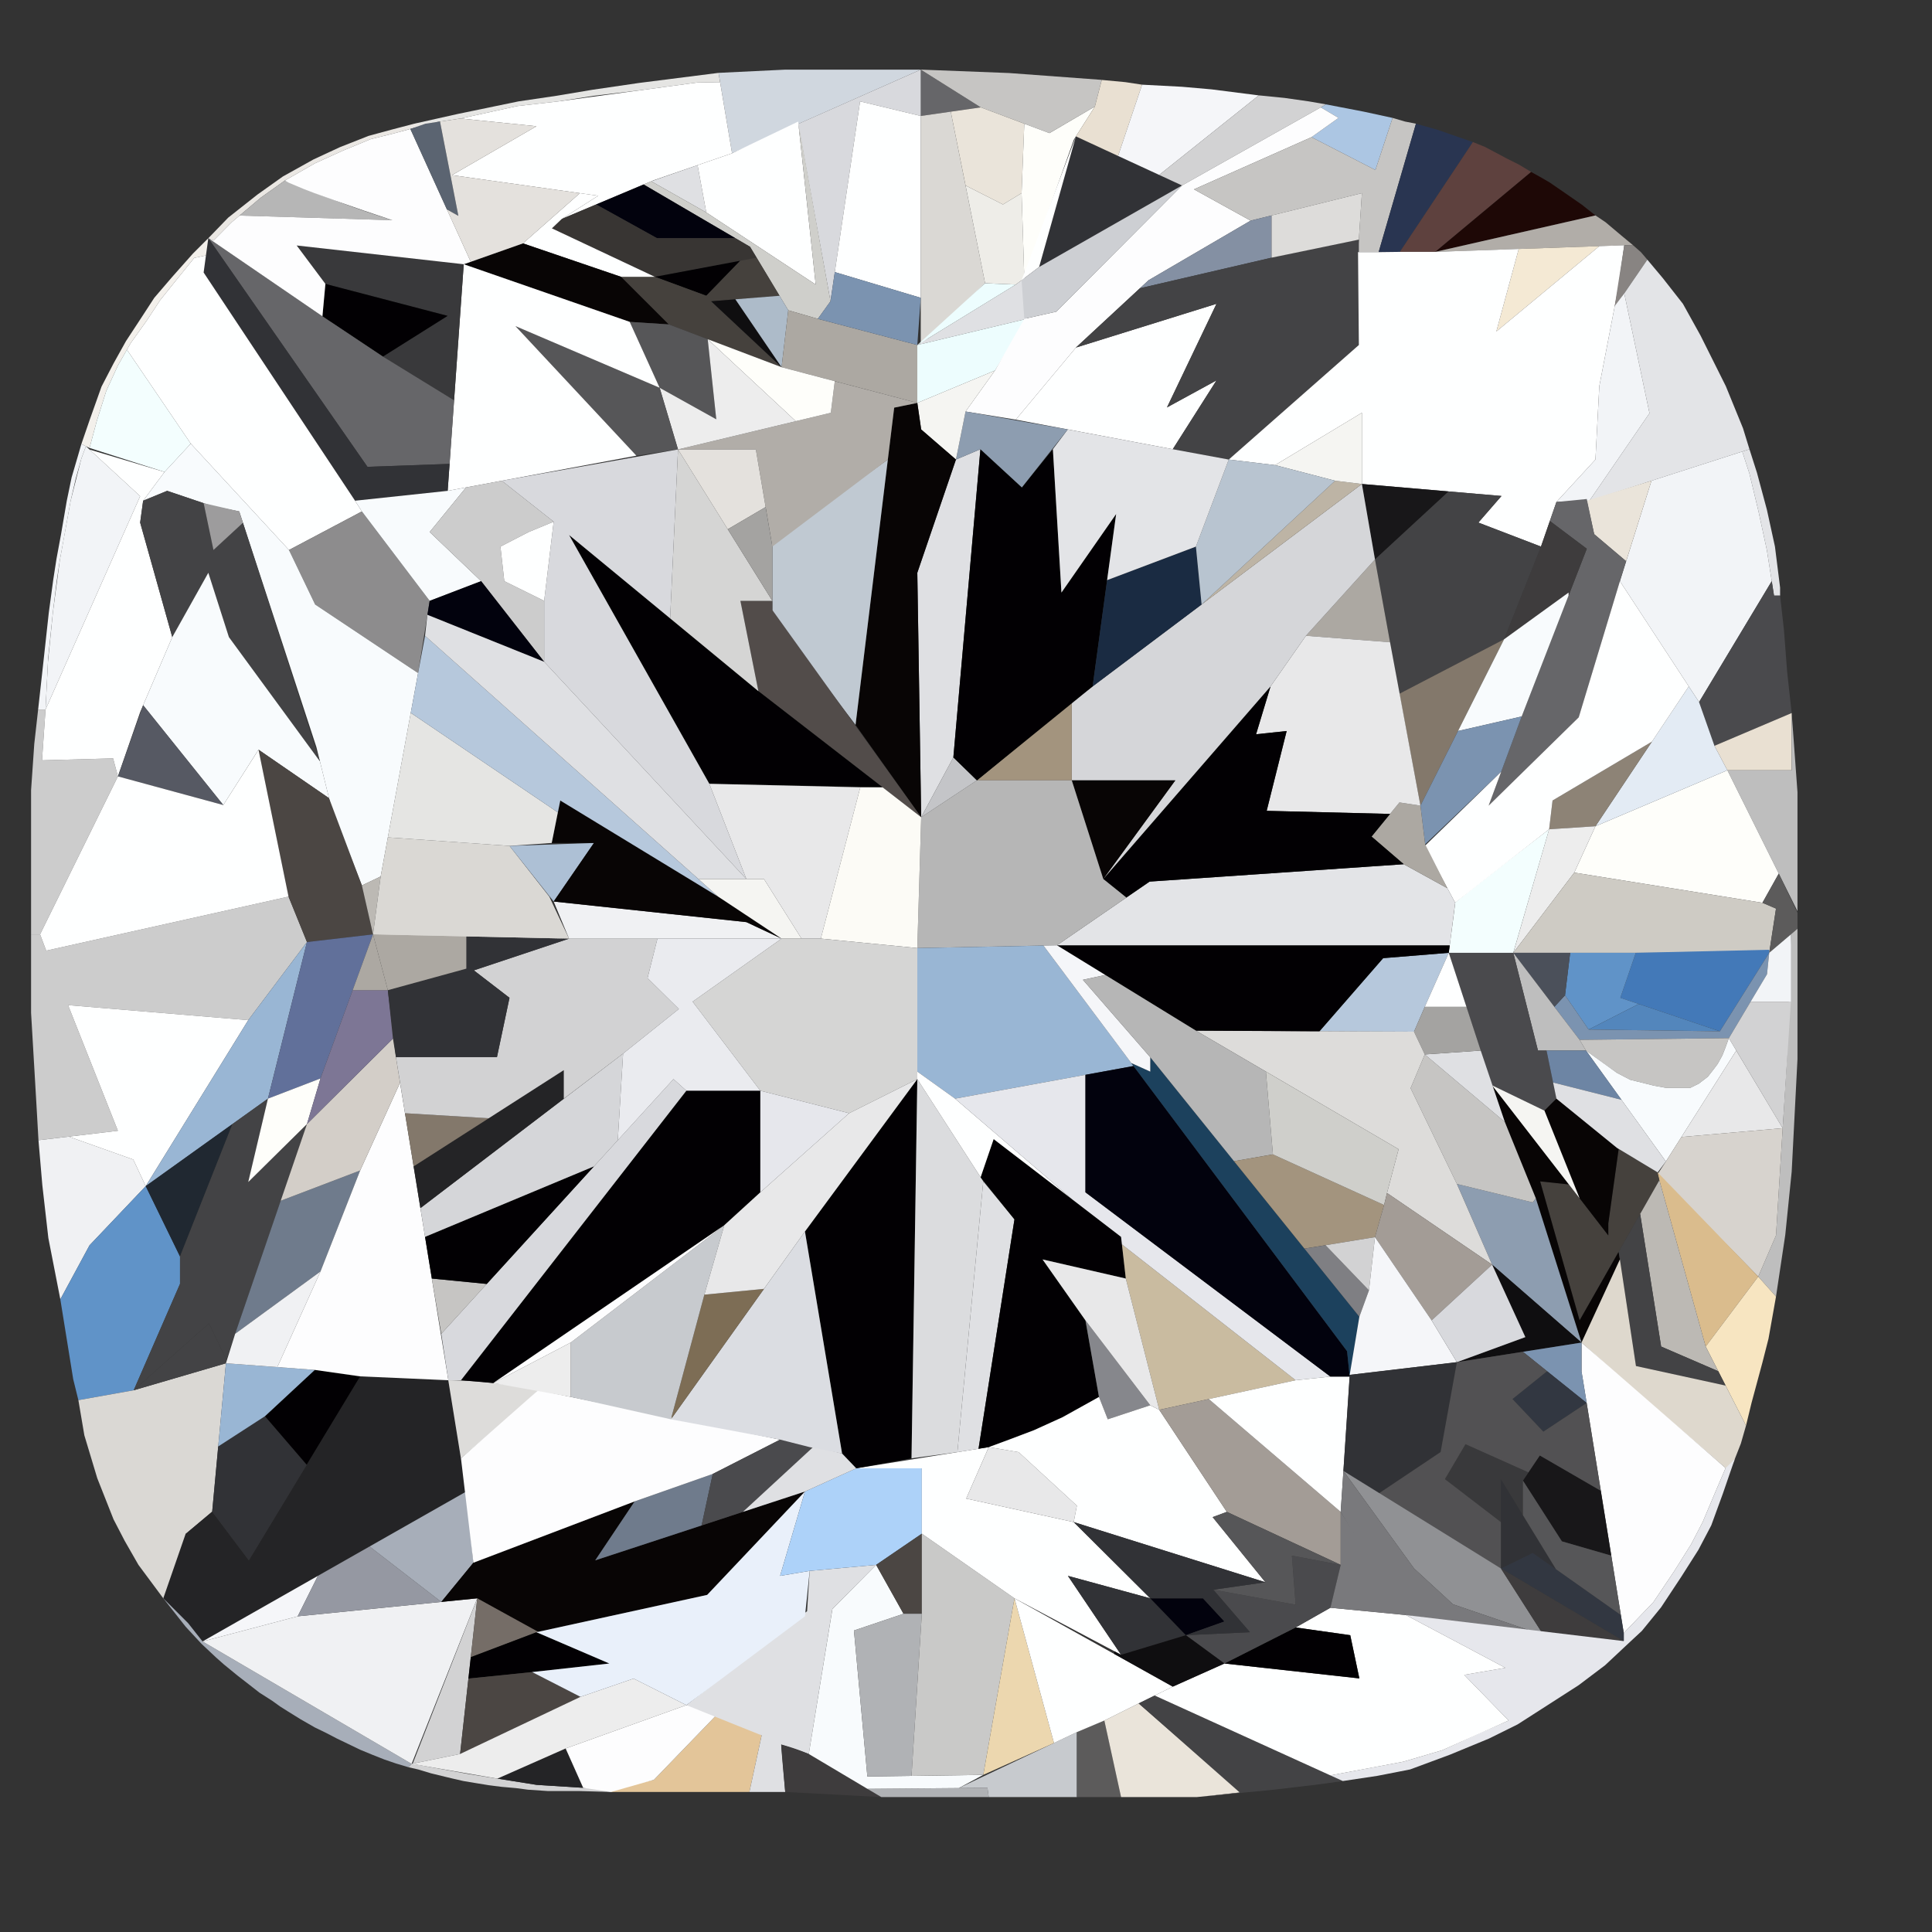
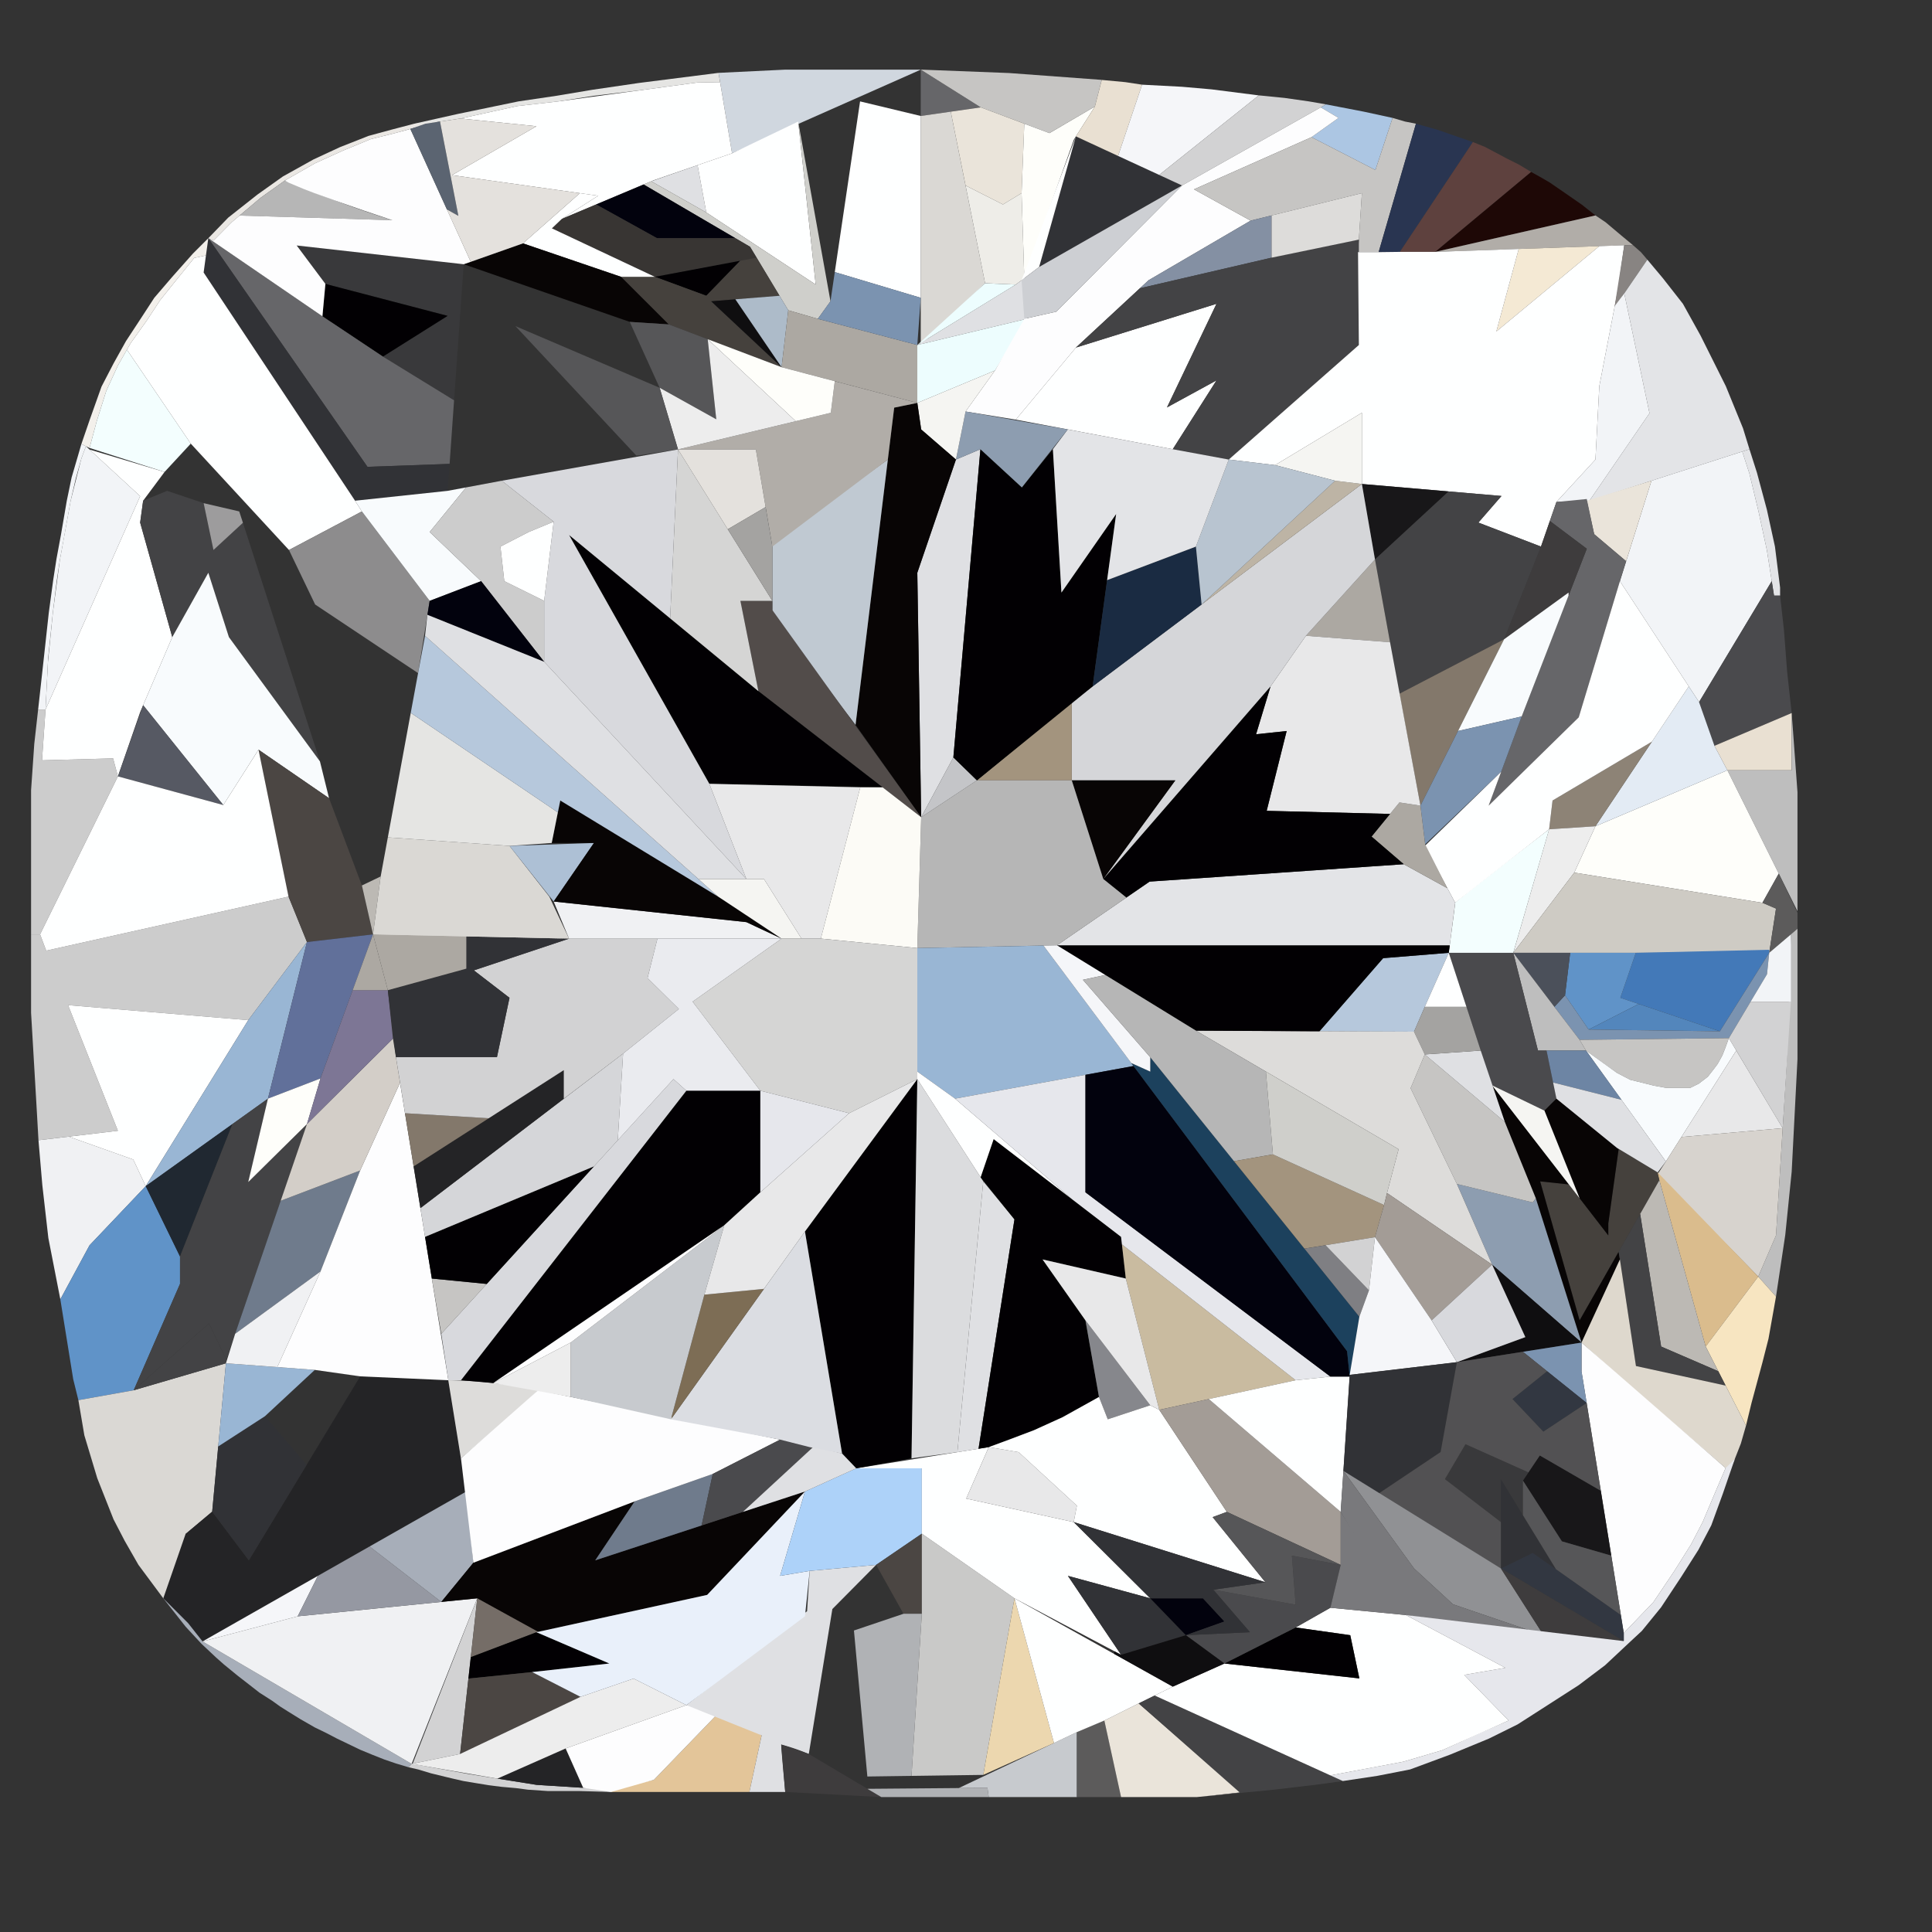
<svg xmlns="http://www.w3.org/2000/svg" id="Layer_1" data-name="Layer 1" viewBox="0 0 35 35">
  <rect x="0" y="0" width="35" height="35" fill="#333333" stroke="none" />
  <title>cushion</title>
  <polygon points="16.68 1.262 16.68 2.101 17.768 1.945 16.68 1.262" style="fill:#666669" />
  <path d="M17.768,1.945l1.243.466.824-.482.124-.482-1.678-.124-1.601-.062Z" style="fill:#c6c5c3" />
  <polygon points="16.68 2.101 16.68 5.395 16.68 6.25 17.846 5.131 17.224 2.023 16.68 2.101" style="fill:#dad8d4" />
  <polygon points="16.68 1.262 15.791 1.262 14.217 1.262 13.017 1.32 13.262 2.777 16.68 1.262" style="fill:#d0d7df" />
-   <polygon points="16.68 1.262 16.68 2.101 15.581 1.837 15.045 5.458 14.46 2.245 16.68 1.262" style="fill:#d8d9dd" />
  <polygon points="16.68 2.101 16.68 5.395 15.123 4.929 15.581 1.837 16.68 2.101" style="fill:#feffff" />
  <polygon points="13.017 1.32 11.575 1.503 10.728 1.627 10.076 1.736 9.392 1.837 8.304 2.062 7.504 2.241 7.706 2.241 8.343 2.147 9.369 1.922 10.115 1.837 10.752 1.736 11.599 1.635 12.632 1.495 13.045 1.488 13.017 1.32" style="fill:#e5e5e3" />
  <polygon points="13.045 1.488 12.632 1.495 10.115 1.837 9.369 1.922 8.343 2.147 9.718 2.287 8.188 3.173 10.837 3.546 10.177 3.966 11.84 3.266 13.262 2.777 13.045 1.488" style="fill:#feffff" />
  <polygon points="12.637 2.992 12.795 3.849 11.797 3.284 12.637 2.992" style="fill:#dfe0e3" />
  <polygon points="14.46 2.202 14.777 5.155 12.795 3.849 12.637 2.992 13.262 2.777 14.46 2.202" style="fill:#feffff" />
  <polygon points="15.045 5.458 14.46 2.202 14.777 5.155 12.795 3.849 11.797 3.284 11.66 3.342 13.588 4.471 14.28 5.621 14.816 5.776 15.045 5.458" style="fill:#cfcfcb" />
  <polyline points="11.66 3.342 10.799 3.704 11.902 4.315 13.322 4.315 11.69 3.36" style="fill:#02020d" />
  <polygon points="10.799 3.704 10.177 3.966 9.998 4.137 11.863 5.015 13.707 4.668 13.588 4.471 13.322 4.315 11.902 4.315 10.799 3.704" style="fill:#383533" />
  <polygon points="11.863 5.015 12.795 5.358 13.41 4.724 11.863 5.015" style="fill:#020003" />
  <polygon points="11.863 5.015 11.251 5.015 12.114 5.877 14.159 6.652 12.883 5.458 14.122 5.358 13.707 4.668 13.41 4.724 12.795 5.358 11.863 5.015" style="fill:#45413d" />
  <polygon points="10.177 3.966 9.998 4.137 11.863 5.015 11.251 5.015 9.474 4.409 10.506 3.499 10.837 3.546 10.177 3.966" style="fill:#feffff" />
  <polygon points="11.251 5.015 9.474 4.409 8.401 4.787 11.408 5.831 12.114 5.877 11.251 5.015" style="fill:#080505" />
  <polygon points="12.114 5.877 11.408 5.831 11.95 7.025 12.976 7.596 12.821 6.145 12.114 5.877" style="fill:#565658" />
  <polygon points="14.159 6.652 13.322 5.422 12.883 5.458 14.159 6.652" style="fill:#0f0e10" />
  <polygon points="14.122 5.358 13.322 5.422 14.159 6.652 14.28 5.621 14.122 5.358" style="fill:#adbbc9" />
  <polygon points="16.618 7.299 14.159 6.652 14.28 5.621 14.816 5.776 16.618 6.25 16.618 7.299" style="fill:#aca8a2" />
  <polygon points="16.68 5.395 15.123 4.929 15.045 5.458 14.816 5.776 16.618 6.25 16.68 5.395" style="fill:#7b93b0" />
  <polygon points="18.556 2.241 18.507 3.499 18.169 3.704 17.492 3.36 17.224 2.023 17.768 1.945 18.556 2.241" style="fill:#eae4da" />
  <polygon points="17.846 5.131 18.402 5.155 18.556 5.041 18.507 3.499 18.169 3.704 17.492 3.36 17.846 5.131" style="fill:#eeede8" />
  <polygon points="19.835 1.93 19.012 2.412 18.556 2.241 18.507 3.499 18.556 5.041 19.455 2.528 19.835 1.93" style="fill:#fefefa" />
  <polygon points="21.413 3.36 19.491 2.471 18.825 4.836 21.413 3.36" style="fill:#313236" />
  <polygon points="18.402 5.155 16.618 6.25 18.6 5.776 18.556 5.041 18.402 5.155" style="fill:#dfe0e3" />
  <polygon points="19.491 2.471 18.825 4.836 18.507 5.077 19.491 2.471" style="fill:#feffff" />
  <polyline points="17.846 5.131 16.618 6.25 18.402 5.155 17.815 5.131" style="fill:#edfdfe" />
  <polygon points="18.6 5.776 16.618 6.25 16.618 7.299 18.024 6.713 18.6 5.776" style="fill:#edfdfe" />
  <polyline points="19.96 1.448 20.387 1.488 20.69 1.534 20.255 2.825 19.491 2.471 19.835 1.93 19.949 1.488" style="fill:#e9e0d2" />
  <polygon points="20.69 1.534 21.413 1.572 21.949 1.619 22.804 1.728 21 3.169 20.255 2.825 20.69 1.534" style="fill:#f5f6f9" />
  <polyline points="22.804 1.728 22.85 1.732 23.27 1.774 23.713 1.837 24.023 1.891 21.413 3.36 21 3.169" style="fill:#d2d2d3" />
  <polygon points="24.023 1.891 24.707 2.023 25.228 2.136 24.917 3.08 23.759 2.485 24.249 2.136 23.927 1.945 24.023 1.891" style="fill:#acc6e3" />
  <polygon points="23.927 1.945 24.249 2.136 23.759 2.485 21.63 3.43 22.656 3.997 20.807 5.077 19.491 6.297 18.402 7.602 17.492 7.455 18.024 6.713 18.556 5.776 19.136 5.646 21.413 3.36 23.927 1.945" style="fill:#fdfdfe" />
  <polygon points="21.413 3.36 19.136 5.646 18.556 5.776 18.507 5.077 18.825 4.836 21.413 3.36" style="fill:#cdcfd3" />
  <polygon points="23.759 2.485 21.63 3.43 22.656 3.997 24.672 3.499 24.602 4.568 24.975 4.568 25.651 2.241 25.453 2.202 25.228 2.136 24.917 3.08 23.759 2.485" style="fill:#c6c5c3" />
  <polygon points="23.036 3.903 23.036 4.668 20.65 5.222 20.807 5.077 22.656 3.997 23.036 3.903" style="fill:#8490a3" />
  <polygon points="19.491 6.297 18.402 7.602 21.246 8.138 22.038 6.891 21.141 7.381 22.038 5.504 19.491 6.297" style="fill:#feffff" />
  <path d="M21.245,8.138l.793-1.247-.897.489.897-1.877-2.547.793L20.65,5.222l2.386-.554.82-.178.761-.149V6.25L22.26,8.325Z" style="fill:#434345" />
  <polygon points="24.672 3.499 24.617 4.341 23.036 4.668 23.036 3.903 24.672 3.499" style="fill:#dddcda" />
  <polygon points="25.651 2.241 26.042 2.351 26.386 2.471 26.683 2.573 25.36 4.563 24.975 4.568 25.651 2.241" style="fill:#293551" />
  <polygon points="26.683 2.573 26.898 2.66 27.097 2.765 27.306 2.876 27.516 2.981 27.738 3.115 26.001 4.563 25.36 4.563 26.683 2.573" style="fill:#5e413e" />
  <polygon points="27.738 3.115 27.895 3.202 28.076 3.307 28.355 3.499 28.658 3.709 28.903 3.903 26.001 4.563 27.738 3.115" style="fill:#1e0806" />
  <polygon points="28.903 3.903 29.084 4.024 29.375 4.269 29.579 4.438 26.001 4.563 28.903 3.903" style="fill:#b1ada8" />
  <polygon points="27.513 4.51 27.108 6.005 28.973 4.459 27.513 4.51" style="fill:#f4e9d4" />
  <polygon points="29.425 4.443 28.973 4.459 27.108 6.005 27.513 4.51 26.001 4.563 25.36 4.563 24.975 4.568 24.602 4.568 24.617 6.25 22.26 8.325 23.099 8.426 24.672 7.478 24.672 8.768 27.201 8.985 26.782 9.467 27.916 9.902 28.196 9.094 28.903 8.325 28.973 6.996 29.315 5.222 29.425 4.443" style="fill:#feffff" />
  <polygon points="29.579 4.438 29.727 4.568 29.843 4.704 29.247 5.574 29.425 4.443 29.579 4.438" style="fill:#888482" />
  <polygon points="29.843 4.704 30.123 5.038 30.488 5.504 30.807 6.079 31.265 6.996 31.576 7.758 31.693 8.138 28.794 9.071 29.882 7.486 29.425 5.315 29.843 4.704" style="fill:#e3e4e7" />
  <polygon points="29.425 5.315 29.882 7.486 28.794 9.071 28.196 9.094 28.903 8.325 28.973 6.996 29.253 5.543 29.425 5.315" style="fill:#f2f4f7" />
  <polygon points="31.693 8.138 31.829 8.564 32.009 9.234 32.155 9.902 32.248 10.644 32.248 10.79 32.138 10.79 32.009 9.968 31.858 9.269 31.693 8.581 31.563 8.18 31.693 8.138" style="fill:#e3e4e7" />
  <polygon points="32.097 10.528 30.78 12.719 29.346 10.528 29.918 8.709 31.563 8.18 31.693 8.581 31.858 9.269 32.009 9.968 32.097 10.528" style="fill:#f2f4f7" />
  <polygon points="29.459 10.167 29.918 8.709 28.746 9.071 28.88 9.677 29.459 10.167" style="fill:#eae4da" />
  <polygon points="28.746 9.04 28.196 9.094 28.077 9.438 28.746 9.941 27.567 12.979 26.968 14.595 28.6 12.995 29.346 10.528 29.459 10.167 28.88 9.677 28.746 9.04" style="fill:#666669" />
  <polygon points="28.077 9.438 27.916 9.902 27.248 11.581 28.416 10.79 28.746 9.941 28.077 9.438" style="fill:#3e3c3d" />
  <polygon points="26.243 8.903 24.672 8.768 24.909 10.135 26.243 8.903" style="fill:#181719" />
  <polygon points="26.243 8.903 27.201 8.985 26.782 9.467 27.916 9.902 27.248 11.581 25.352 12.567 24.909 10.135 26.243 8.903" style="fill:#434345" />
  <polygon points="24.909 10.135 23.658 11.518 25.182 11.635 24.909 10.135" style="fill:#aca8a2" />
  <polygon points="27.248 11.581 25.733 14.595 25.352 12.567 27.248 11.581" style="fill:#83786b" />
  <polyline points="28.416 10.79 27.567 12.979 26.413 13.243 27.248 11.581 28.416 10.735" style="fill:#f8fbfd" />
  <polygon points="27.567 12.979 27.196 13.98 25.818 15.295 25.733 14.595 26.413 13.243 27.567 12.979" style="fill:#7b93b0" />
  <polygon points="32.248 10.79 32.318 11.413 32.376 12.171 32.458 12.917 31.059 13.511 30.78 12.719 32.097 10.528 32.138 10.79 32.248 10.79" style="fill:#4a4a4d" />
  <polygon points="32.458 12.917 32.458 13.954 31.293 13.954 31.059 13.511 32.458 12.917" style="fill:#e9e0d2" />
  <polygon points="32.458 12.917 32.563 14.351 32.563 16.507 31.293 13.954 32.458 13.954 32.458 12.917" style="fill:#bebebe" />
  <polygon points="31.293 13.954 32.224 15.826 31.928 16.355 28.519 15.808 28.903 14.968 31.293 13.954" style="fill:#fefefa" />
  <polygon points="30.594 12.435 30.78 12.719 31.059 13.511 31.293 13.954 28.903 14.968 30.594 12.435" style="fill:#e3ebf4" />
  <polygon points="29.926 13.436 28.126 14.502 28.064 15.023 28.903 14.968 29.926 13.436" style="fill:#8d8376" />
  <polygon points="28.903 14.968 28.064 15.023 27.415 17.261 28.519 15.808 28.903 14.968" style="fill:#ededed" />
  <polygon points="31.928 16.355 32.174 16.46 32.051 17.261 27.415 17.261 28.519 15.808 31.928 16.355" style="fill:#cecbc4" />
  <polygon points="32.563 16.534 32.224 15.826 31.928 16.355 32.174 16.46 32.051 17.261 32.563 16.825 32.563 16.534" style="fill:#5c5b5b" />
  <polygon points="32.051 17.206 29.634 17.261 29.354 18.076 31.157 18.683 32.051 17.261 32.051 17.206" style="fill:#4379b8" />
  <polygon points="28.445 17.261 28.352 18.03 28.779 18.651 29.687 18.188 29.354 18.076 29.634 17.261 28.445 17.261" style="fill:#6093c8" />
  <polygon points="31.157 18.683 29.687 18.188 28.779 18.651 31.157 18.683" style="fill:#5386bc" />
  <polygon points="32.051 17.261 32.011 17.649 31.32 18.807 28.616 18.838 28.159 18.24 28.352 18.03 28.779 18.651 31.157 18.683 32.051 17.261" style="fill:#7b93b0" />
  <polyline points="28.445 17.261 28.352 18.03 28.159 18.24 27.415 17.261 28.46 17.261" style="fill:#4b505a" />
  <polygon points="27.415 17.261 27.423 17.295 27.862 19.032 28.732 19.032 28.616 18.838 28.159 18.24 27.415 17.261" style="fill:#bebebe" />
  <polygon points="27.415 17.261 27.862 19.032 28.017 19.032 28.196 19.903 27.979 20.12 27.031 19.662 26.246 17.261 27.415 17.261" style="fill:#4a4a4d" />
  <path d="M28.064,15.023s-1.702,1.305-1.702,1.333-.117.905-.117.905h1.169Z" style="fill:#f3fefe" />
  <polygon points="28.126 14.502 29.926 13.436 30.594 12.435 29.346 10.528 28.6 12.995 26.968 14.595 27.196 13.98 25.811 15.326 26.362 16.355 28.064 15.023 28.126 14.502" style="fill:#feffff" />
  <polygon points="32.174 23.489 32.342 22.37 32.458 21.227 32.563 19.188 32.563 16.825 32.444 16.927 32.369 19.246 32.245 21.239 32.174 22.381 31.852 23.127 32.174 23.489" style="fill:#bebebe" />
  <polygon points="32.444 16.927 32.051 17.261 32.011 17.649 31.714 18.146 32.444 18.146 32.444 16.927" style="fill:#f2f4f7" />
  <polygon points="32.444 18.146 31.714 18.146 31.32 18.807 32.295 20.438 32.444 18.146" style="fill:#d2d2d3" />
  <polygon points="28.616 18.838 28.732 19.032 29.09 19.292 29.292 19.436 29.533 19.561 29.968 19.669 30.185 19.708 30.403 19.708 30.62 19.708 30.776 19.631 30.939 19.506 31.048 19.366 31.118 19.273 31.203 19.118 31.258 18.978 31.32 18.807 28.616 18.838" style="fill:#c6c5c3" />
  <polygon points="28.732 19.032 30.179 21.041 31.454 19.032 31.32 18.807 31.258 18.978 31.203 19.118 31.118 19.273 31.048 19.366 30.939 19.506 30.776 19.631 30.62 19.708 30.403 19.708 30.185 19.708 29.968 19.669 29.687 19.599 29.533 19.561 29.292 19.436 28.732 19.032" style="fill:#f8fbfd" />
  <polygon points="32.295 20.438 31.454 19.032 30.46 20.598 32.295 20.438" style="fill:#e8e8e9" />
  <polygon points="30.46 20.598 32.295 20.438 32.174 22.381 31.852 23.127 30.03 21.27 30.179 21.041 30.46 20.598" style="fill:#d7d3ce" />
  <path d="M30.03,21.239l1.822,1.888L30.9,24.394,30.03,21.27Z" style="fill:#dabc8d" />
  <polygon points="30.03 21.239 29.323 20.819 29.136 22.164 29.136 22.381 28.421 21.457 27.901 21.402 28.616 23.92 30.061 21.381 30.03 21.239" style="fill:#45413d" />
  <polygon points="29.323 20.819 28.196 19.903 27.979 20.12 28.616 21.708 29.136 22.381 29.136 22.164 29.323 20.819" style="fill:#080505" />
  <polygon points="28.421 21.457 27.031 19.662 28.651 24.322 29.346 22.816 29.323 22.678 28.616 23.92 27.901 21.402 28.421 21.457" style="fill:#080505" />
  <polygon points="28.017 19.032 28.136 19.611 29.375 19.924 28.732 19.032 28.017 19.032" style="fill:#6d85a4" />
  <polygon points="29.375 19.924 30.179 21.041 30.03 21.239 29.293 20.795 28.196 19.903 28.136 19.611 29.375 19.924" style="fill:#dfe0e3" />
  <polygon points="27.979 20.12 28.616 21.708 27.031 19.662 27.979 20.12" style="fill:#f5f5f2" />
  <polygon points="32.174 23.489 32.038 24.252 31.928 24.683 31.73 25.417 31.631 25.825 30.9 24.394 31.852 23.127 32.174 23.489" style="fill:#f7e5c1" />
  <polygon points="30.061 21.381 30.9 24.394 31.128 24.841 30.093 24.394 29.713 21.992 30.061 21.381" style="fill:#bcb9b4" />
  <polygon points="29.713 21.992 30.093 24.394 31.128 24.841 31.261 25.101 29.637 24.747 29.346 22.816 29.323 22.678 29.713 21.992" style="fill:#434345" />
  <polygon points="31.631 25.825 31.537 26.152 31.409 26.478 31.322 26.647 29.521 25.101 28.651 24.322 29.346 22.816 29.637 24.747 31.261 25.101 31.631 25.825" style="fill:#ded8cd" />
  <polygon points="31.426 26.435 31.211 27.059 31.001 27.634 30.768 28.077 30.457 28.566 30.092 29.118 29.75 29.538 29.416 29.825 29.416 29.584 29.952 29.025 30.333 28.458 30.636 27.976 30.846 27.572 31.079 27.02 31.261 26.595 31.426 26.435" style="fill:#e6e7ec" />
  <polygon points="28.651 24.841 29.579 25.435 29.713 26.756 28.818 25.567 28.651 24.841" style="fill:#c4b296" />
  <polygon points="28.651 24.841 28.651 24.322 31.261 26.595 31.079 27.02 30.846 27.572 30.636 27.976 30.333 28.458 29.952 29.025 29.416 29.584 28.651 24.841" style="fill:#fdfdfe" />
-   <path d="M27.823,21.708l.828,2.614-1.62-1.412-.637-1.461,1.374.334Z" style="fill:#8d9db0" />
+   <path d="M27.823,21.708l.828,2.614-1.62-1.412-.637-1.461,1.374.334" style="fill:#8d9db0" />
  <polygon points="27.261 20.325 25.811 19.102 25.554 19.714 26.393 21.449 27.768 21.783 27.823 21.708 27.261 20.325" style="fill:#c6c5c3" />
  <polygon points="28.651 24.322 27.031 22.91 27.633 24.223 26.393 24.677 28.651 24.322" style="fill:#0f0e10" />
  <polygon points="26.246 17.261 25.057 17.358 23.903 18.683 25.616 18.69 25.811 18.24 26.246 17.261" style="fill:#b6c8dc" />
  <polygon points="26.246 17.261 26.566 18.24 25.811 18.24 26.246 17.261" style="fill:#feffff" />
  <polygon points="26.825 19.032 25.811 19.102 27.261 20.325 26.825 19.032" style="fill:#dfe0e3" />
  <polygon points="26.566 18.24 25.811 18.24 25.616 18.69 25.811 19.102 26.825 19.032 26.566 18.24" style="fill:#a4a3a1" />
  <polygon points="25.616 18.69 21.665 18.671 25.337 20.819 25.127 21.612 27.031 22.91 26.393 21.449 25.554 19.714 25.811 19.102 25.616 18.69" style="fill:#dddcda" />
  <polygon points="26.246 17.261 25.057 17.358 23.903 18.683 21.665 18.671 19.148 17.125 26.264 17.125 26.246 17.261" style="fill:#020003" />
  <polygon points="26.264 17.125 19.148 17.125 20.826 15.971 25.43 15.656 26.221 16.091 26.362 16.355 26.264 17.125" style="fill:#e3e4e7" />
  <polygon points="25.733 14.595 25.818 15.295 26.221 16.091 25.43 15.656 24.847 15.155 25.352 14.537 25.733 14.595" style="fill:#aca8a2" />
  <polygon points="25.182 11.635 25.733 14.595 25.352 14.537 25.182 14.745 22.947 14.689 23.309 13.243 22.755 13.302 23.017 12.435 23.658 11.518 25.182 11.635" style="fill:#e8e8e9" />
  <polygon points="25.43 15.656 24.847 15.155 25.182 14.745 22.947 14.689 23.309 13.243 22.755 13.302 23.017 12.435 19.987 15.924 20.405 16.26 20.826 15.971 25.43 15.656" style="fill:#020003" />
  <polygon points="19.416 12.719 24.672 8.768 24.909 10.135 23.658 11.518 23.017 12.435 19.987 15.924 21.292 14.137 19.416 14.137 19.416 12.719" style="fill:#d5d6d9" />
  <polygon points="21.292 14.137 19.416 14.137 19.987 15.924 21.292 14.137" style="fill:#080505" />
  <polygon points="19.416 12.719 19.416 14.137 17.698 14.137 19.416 12.719" style="fill:#a3947e" />
  <polygon points="19.416 14.137 19.987 15.924 20.405 16.26 19.148 17.125 16.618 17.175 16.688 14.805 17.698 14.137 19.416 14.137" style="fill:#b6b6b6" />
  <polygon points="18.903 17.13 20.535 19.312 17.302 19.903 16.618 19.413 16.618 17.175 18.903 17.13" style="fill:#99b6d4" />
  <polygon points="16.688 14.805 16.618 10.376 17.318 8.325 17.761 8.138 17.271 13.721 16.688 14.805" style="fill:#dfe0e3" />
  <polygon points="17.271 13.721 16.688 14.805 17.698 14.137 17.271 13.721" style="fill:#c4c5c8" />
  <polygon points="17.761 8.138 18.512 8.83 19.074 8.138 19.229 10.735 20.22 9.312 19.794 12.435 17.698 14.137 17.271 13.721 17.761 8.138" style="fill:#020003" />
  <polygon points="20.056 10.51 21.665 9.902 21.768 10.951 19.794 12.435 20.056 10.51" style="fill:#1a2b42" />
  <polygon points="24.672 8.768 21.768 10.951 24.187 8.709 24.672 8.768" style="fill:#bdb4a5" />
  <polygon points="24.672 8.768 24.187 8.709 23.099 8.426 24.672 7.478 24.672 8.768" style="fill:#f5f5f2" />
  <polygon points="22.26 8.325 23.099 8.426 24.187 8.709 21.768 10.951 21.665 9.902 22.26 8.325" style="fill:#b8c4d0" />
  <polygon points="22.26 8.325 21.665 9.902 20.056 10.51 20.22 9.312 19.229 10.735 19.074 8.138 19.343 7.78 21.246 8.138 22.26 8.325" style="fill:#e3e4e7" />
  <polygon points="19.343 7.78 18.512 8.83 17.761 8.138 17.318 8.325 17.492 7.455 19.343 7.78" style="fill:#8d9db0" />
  <polygon points="17.318 8.325 17.492 7.455 18.024 6.713 16.618 7.299 16.688 7.78 17.318 8.325" style="fill:#f5f5f2" />
  <polygon points="17.318 8.325 16.688 7.78 16.618 7.299 16.199 7.385 15.499 13.132 16.688 14.805 16.618 10.376 17.318 8.325" style="fill:#080505" />
  <polygon points="16.084 8.325 13.992 9.83 13.992 11.138 15.499 13.132 16.084 8.325" style="fill:#c0c9d2" />
  <polygon points="16.688 14.805 13.992 11.052 13.992 10.885 13.413 10.885 13.739 12.521 16.688 14.805" style="fill:#524c4a" />
  <polygon points="13.739 12.521 15.989 14.263 12.85 14.199 10.309 9.692 13.739 12.521" style="fill:#020003" />
  <polygon points="12.14 11.202 12.283 8.142 13.992 10.885 13.413 10.885 13.739 12.521 12.14 11.202" style="fill:#d5d5d4" />
  <polygon points="16.084 8.325 16.199 7.385 16.618 7.299 15.123 6.906 15.051 7.478 12.283 8.142 13.693 8.142 13.992 9.902 16.084 8.325" style="fill:#b1ada8" />
  <polygon points="15.123 6.906 14.159 6.652 12.821 6.145 14.417 7.63 15.051 7.478 15.123 6.906" style="fill:#fefefa" />
  <polygon points="12.821 6.145 12.976 7.596 11.95 7.025 12.283 8.142 14.417 7.63 12.821 6.145" style="fill:#ededed" />
  <polygon points="11.95 7.025 9.338 5.908 11.529 8.255 12.283 8.142 11.95 7.025" style="fill:#565658" />
-   <polygon points="11.408 5.831 11.95 7.025 9.338 5.908 11.529 8.255 8.11 8.892 8.401 4.787 11.408 5.831" style="fill:#feffff" />
  <polygon points="8.401 4.787 5.39 4.447 5.895 5.143 8.11 5.722 6.937 6.46 8.226 7.252 8.401 4.787" style="fill:#39393b" />
  <polygon points="5.895 5.143 5.841 5.73 6.937 6.46 8.11 5.722 5.895 5.143" style="fill:#020003" />
  <polygon points="3.774 4.315 5.841 5.73 6.937 6.46 8.226 7.252 8.145 8.404 6.657 8.457 3.774 4.315" style="fill:#666669" />
  <polygon points="3.774 4.315 6.657 8.457 8.145 8.404 8.11 8.892 6.432 9.071 3.689 4.937 3.774 4.315" style="fill:#313236" />
  <polygon points="7.504 2.241 7.084 2.351 6.676 2.462 6.158 2.666 5.68 2.888 5.126 3.196 4.666 3.523 4.135 3.942 3.774 4.315 3.867 4.359 4.199 4.024 4.724 3.581 5.167 3.266 5.709 2.957 6.216 2.727 6.717 2.52 7.119 2.421 7.504 2.316 7.928 2.208 7.504 2.241" style="fill:#eae7e3" />
  <path d="M5.167,3.266a19.747,19.747,0,0,0,1.941.723L4.34,3.905,4.724,3.581Z" style="fill:#b6b6b6" />
  <polygon points="7.434 2.336 7.119 2.421 6.717 2.52 6.216 2.727 5.709 2.957 5.167 3.266 5.185 3.284 5.229 3.309 5.495 3.421 5.693 3.497 6.055 3.628 6.609 3.821 7.108 3.989 4.34 3.905 4.199 4.024 3.867 4.359 3.774 4.315 5.841 5.73 5.895 5.143 5.375 4.447 8.401 4.787 8.528 4.743 7.434 2.336" style="fill:#fdfdfe" />
  <polygon points="7.971 2.202 8.304 3.911 8.096 3.794 7.434 2.336 7.706 2.241 7.971 2.202" style="fill:#5b6471" />
  <polygon points="7.971 2.202 8.343 2.147 9.718 2.287 8.188 3.173 10.506 3.499 9.474 4.409 8.528 4.743 8.096 3.794 8.304 3.911 7.971 2.202" style="fill:#e4e1dd" />
  <polygon points="3.774 4.315 3.494 4.595 3.121 5.015 2.795 5.395 2.577 5.73 2.282 6.18 2.057 6.584 1.839 7.004 1.629 7.594 1.474 8.045 1.622 8.115 1.754 7.625 1.925 7.082 2.135 6.623 2.368 6.215 2.663 5.801 2.904 5.434 3.191 5.077 3.518 4.673 3.731 4.627 3.774 4.315" style="fill:#f3f0eb" />
  <polygon points="2.299 6.335 3.456 8.037 2.981 8.55 1.622 8.115 1.754 7.625 1.925 7.082 2.135 6.623 2.299 6.335" style="fill:#f3fefe" />
  <polygon points="3.731 4.627 3.689 4.937 6.432 9.071 6.556 9.265 5.235 9.964 3.456 8.037 2.299 6.335 2.368 6.215 2.663 5.801 2.904 5.434 3.191 5.077 3.518 4.673 3.731 4.627" style="fill:#feffff" />
  <polygon points="6.556 9.265 7.784 10.885 7.574 12.194 5.709 10.951 5.235 9.964 6.556 9.265" style="fill:#8d8c8d" />
  <polygon points="8.443 8.83 8.11 8.892 6.432 9.071 6.556 9.265 7.784 10.885 8.716 10.528 7.784 9.638 8.443 8.83" style="fill:#f8fbfd" />
  <polygon points="9.09 8.709 8.443 8.83 7.784 9.638 8.716 10.528 9.858 11.989 9.858 10.885 9.136 10.528 9.066 9.902 9.578 9.638 10.03 9.451 9.09 8.709" style="fill:#ccc" />
  <polygon points="12.283 8.142 9.09 8.709 10.03 9.451 9.858 10.885 9.858 11.989 13.521 15.924 12.85 14.199 10.309 9.692 12.14 11.202 12.283 8.142" style="fill:#d8d9dd" />
  <polygon points="1.474 8.045 1.408 8.272 1.297 8.651 1.21 9.071 1.105 9.683 1.023 10.126 0.965 10.499 0.884 11.099 0.796 11.903 0.691 12.853 0.825 12.853 0.872 11.926 0.959 11.087 1.029 10.516 1.083 10.155 1.169 9.689 1.28 9.071 1.373 8.669 1.474 8.307 1.557 8.084 1.474 8.045" style="fill:#f2f4f7" />
  <polygon points="1.557 8.084 2.539 8.989 0.825 12.853 0.869 11.989 0.959 11.087 1.083 10.155 1.28 9.071 1.474 8.307 1.557 8.084" style="fill:#f2f4f7" />
  <polygon points="0.691 12.853 0.621 13.476 0.563 14.316 0.563 14.992 0.563 16.927 0.726 16.927 2.136 14.065 2.049 13.739 0.761 13.774 0.825 12.853 0.691 12.853" style="fill:#ccc" />
  <polygon points="2.981 8.55 1.622 8.144 2.539 8.989 0.825 12.853 0.761 13.774 2.049 13.739 2.136 14.065 2.539 12.901 3.121 11.542 2.539 9.467 2.593 9.071 2.981 8.55" style="fill:#feffff" />
-   <polygon points="2.593 9.071 3.028 8.892 3.832 9.164 4.334 9.265 5.732 13.535 6 14.619 6.556 16.041 6.896 15.878 7.574 12.194 5.709 10.951 5.235 9.964 3.456 8.037 2.981 8.55 2.593 9.071" style="fill:#f8fbfd" />
  <polygon points="2.593 9.071 2.539 9.467 3.121 11.542 3.774 10.376 4.147 11.542 5.796 13.793 4.401 9.471 3.867 9.964 3.689 9.115 3.028 8.892 2.593 9.071" style="fill:#434345" />
  <polygon points="3.689 9.115 4.334 9.265 4.401 9.471 3.867 9.964 3.689 9.115" style="fill:#9d9c9d" />
  <polygon points="5.961 14.46 5.796 13.793 4.147 11.542 3.774 10.376 3.121 11.542 2.593 12.775 4.045 14.584 4.683 13.581 5.961 14.46" style="fill:#f8fbfd" />
  <polygon points="0.563 16.927 0.563 18.348 0.658 19.972 0.697 20.656 2.136 20.485 1.233 18.209 4.497 18.481 5.561 17.066 5.227 16.243 0.837 17.222 0.726 16.927 0.563 16.927" style="fill:#ccc" />
  <polygon points="2.593 12.775 4.045 14.584 2.136 14.065 2.593 12.775" style="fill:#565963" />
  <polygon points="6.556 16.041 6.758 16.927 5.561 17.066 5.227 16.243 4.683 13.581 5.961 14.46 6.556 16.041" style="fill:#4b4643" />
  <polyline points="4.683 13.581 4.645 13.642 4.045 14.584 2.136 14.065 0.726 16.927 0.837 17.222 5.227 16.243" style="fill:#feffff" />
  <polygon points="0.697 20.656 0.767 21.472 0.876 22.428 1.093 23.539 1.622 22.56 2.64 21.488 2.414 21.006 1.247 20.591 0.697 20.656" style="fill:#f0f1f3" />
  <polygon points="2.64 21.488 1.622 22.56 1.093 23.539 1.326 24.984 1.42 25.365 2.422 25.186 3.261 23.259 3.261 22.762 2.64 21.488" style="fill:#6093c8" />
  <polygon points="4.093 24.697 2.422 25.186 1.42 25.365 1.528 26.002 1.762 26.779 2.057 27.525 2.259 27.914 2.508 28.349 2.958 28.955 3.261 29.188 3.362 27.789 3.844 27.385 4.093 24.697" style="fill:#dad8d4" />
  <polygon points="4.497 18.481 1.233 18.209 2.136 20.485 1.247 20.591 2.414 21.006 2.64 21.488 4.497 18.481" style="fill:#feffff" />
  <polygon points="5.561 17.066 4.497 18.481 2.64 21.488 4.854 19.903 5.561 17.066" style="fill:#99b6d4" />
  <polygon points="6.758 16.927 5.561 17.066 4.854 19.903 5.806 19.537 6.758 16.927" style="fill:#61709a" />
  <polygon points="3.892 20.591 2.64 21.488 3.261 22.762 4.211 20.363 3.892 20.591" style="fill:#202831" />
  <polygon points="3.261 22.762 3.261 23.259 2.422 25.186 3.786 23.974 4.1 24.631 5.561 20.363 4.497 21.414 4.854 19.903 4.211 20.363 3.261 22.762" style="fill:#434345" />
  <polygon points="5.085 21.753 6.525 21.204 5.806 23.034 4.26 24.163 5.085 21.753" style="fill:#6f7b8c" />
  <polygon points="3.786 23.974 2.422 25.186 4.093 24.697 4.1 24.631 3.786 23.974" style="fill:#434345" />
  <polygon points="3.362 27.789 2.958 28.955 3.261 29.305 3.362 29.468 3.588 29.631 3.669 29.736 8.448 27.02 8.122 25.004 6.525 24.934 4.508 28.267 3.844 27.385 3.362 27.789" style="fill:#242426" />
  <polygon points="4.8 25.656 3.953 26.204 3.844 27.385 4.508 28.267 5.556 26.535 4.8 25.656" style="fill:#313236" />
-   <polygon points="6.525 24.934 5.703 24.817 4.8 25.656 5.556 26.535 6.525 24.934" style="fill:#020003" />
  <polygon points="5.703 24.817 4.093 24.697 3.953 26.204 4.8 25.656 5.703 24.817" style="fill:#99b6d4" />
  <polygon points="5.806 23.034 5.024 24.766 4.093 24.697 4.26 24.163 5.806 23.034" style="fill:#f0f1f3" />
  <polygon points="7.247 19.615 8.122 25.004 6.525 24.934 5.703 24.817 5.024 24.766 5.806 23.034 6.525 21.204 7.247 19.615" style="fill:#fdfdfe" />
  <polygon points="2.958 28.955 3.362 29.468 3.65 29.779 3.914 30.027 4.054 30.151 4.302 30.354 4.512 30.517 4.7 30.664 4.932 30.812 5.072 30.913 5.219 31.006 5.445 31.146 5.703 31.294 5.911 31.395 6.105 31.496 6.315 31.597 6.525 31.698 6.75 31.791 6.968 31.877 7.17 31.946 7.403 32.016 7.457 31.954 3.669 29.736 3.409 29.406 2.958 28.955" style="fill:#a7aeb9" />
  <polygon points="3.669 29.736 5.393 29.281 8.646 28.955 7.457 31.954 3.669 29.736" style="fill:#f0f1f3" />
  <polygon points="5.759 28.548 3.669 29.736 5.393 29.281 5.759 28.548" style="fill:#f5f6f9" />
  <polygon points="6.695 28.016 7.994 29.02 5.393 29.281 5.759 28.548 6.695 28.016" style="fill:#9598a2" />
  <polygon points="8.448 27.02 8.576 28.31 7.994 29.02 6.695 28.016 8.448 27.02" style="fill:#a7aeb9" />
  <polygon points="8.646 28.955 7.994 29.02 8.576 28.31 11.498 27.199 10.783 28.267 14.583 27.02 12.811 28.893 9.718 29.569 8.646 28.955" style="fill:#080505" />
  <polygon points="11.498 27.199 12.912 26.702 12.71 27.635 10.783 28.267 11.498 27.199" style="fill:#6f7b8c" />
  <path d="M8.121,25.004a8.351,8.351,0,0,1,1.628.183c-.062.101-1.399,1.233-1.399,1.233Z" style="fill:#dddcda" />
  <polyline points="9.749 25.186 14.132 26.08 12.912 26.702 11.498 27.199 8.576 28.31 8.351 26.419" style="fill:#fdfdfe" />
  <polygon points="7.475 31.954 8.5 32.14 9.724 32.335 11.07 32.419 11.07 32.463 10.479 32.446 9.919 32.446 9.564 32.422 9.345 32.393 9.083 32.37 8.856 32.341 8.605 32.3 8.395 32.265 8.215 32.224 8.094 32.195 7.807 32.125 7.574 32.055 7.403 32.016 7.457 31.954 8.335 31.775 8.646 28.955 7.475 31.954" style="fill:#d2d2d3" />
  <polygon points="8.646 28.955 9.75 29.562 8.529 30.021 8.646 28.955" style="fill:#756d67" />
  <polygon points="9.718 29.569 11.039 30.136 9.423 30.315 8.486 30.409 8.529 30.021 9.718 29.569" style="fill:#020003" />
  <polygon points="8.486 30.409 9.64 30.291 10.565 30.765 8.335 31.775 8.486 30.409" style="fill:#4b4643" />
  <polygon points="9.011 32.221 9.054 32.228 9.724 32.335 10.565 32.388 10.247 31.675 9.011 32.221" style="fill:#242426" />
  <polygon points="11.07 32.463 13.576 32.463 13.798 31.437 13.063 30.983 11.847 32.242 11.07 32.419 11.07 32.463" style="fill:#e3c599" />
  <polygon points="10.516 30.74 11.478 30.409 12.434 30.89 10.247 31.675 9.011 32.221 7.457 31.954 8.335 31.775 10.516 30.74" style="fill:#ededed" />
  <polygon points="12.434 30.89 13.063 30.983 11.847 32.242 11.07 32.463 10.565 32.388 10.247 31.675 12.434 30.89" style="fill:#fdfdfe" />
  <path d="M13.798,31.438,12.434,30.89l2.187-1.702.047-.73,1.204-.109-.793.8-.427,2.626a3.885,3.885,0,0,0-.499-.171c-.006.023.072.859.072.859h-.649Z" style="fill:#dfe0e3" />
  <polygon points="12.811 28.893 9.718 29.569 11.039 30.136 9.64 30.291 10.516 30.74 11.478 30.409 12.434 30.89 14.583 29.281 14.668 28.458 14.132 28.548 14.583 27.02 12.811 28.893" style="fill:#e9f0fa" />
  <polygon points="14.583 27.02 14.132 28.548 14.668 28.458 15.872 28.349 16.7 27.784 16.7 26.6 15.511 26.6 14.583 27.02" style="fill:#add2f9" />
  <polygon points="12.912 26.702 12.71 27.635 13.458 27.389 14.742 26.204 14.132 26.08 12.912 26.702" style="fill:#4a4a4d" />
  <polygon points="14.153 31.605 14.225 32.463 15.966 32.556 14.652 31.775 14.153 31.605" style="fill:#3e3c3d" />
  <polygon points="15.966 32.556 17.912 32.556 17.889 32.388 15.713 32.406 15.966 32.556" style="fill:#b0b2b5" />
-   <polygon points="15.872 28.349 16.368 29.235 15.47 29.538 15.713 32.183 17.813 32.154 17.37 32.392 15.713 32.406 14.652 31.775 15.08 29.149 15.872 28.349" style="fill:#f8fbfd" />
  <polygon points="16.7 27.784 15.872 28.349 16.368 29.235 16.7 29.235 16.7 27.784" style="fill:#4b4643" />
  <polygon points="16.7 29.235 16.513 32.172 15.713 32.183 15.47 29.538 16.368 29.235 16.7 29.235" style="fill:#b0b2b5" />
  <polygon points="16.7 27.784 18.378 28.955 17.813 32.154 16.513 32.172 16.7 29.235 16.7 27.784" style="fill:#c9c9c8" />
  <polygon points="17.912 32.556 19.509 32.556 19.509 31.379 17.37 32.392 17.889 32.388 17.912 32.556" style="fill:#c7cace" />
  <polygon points="18.378 28.955 19.094 31.576 17.813 32.154 18.378 28.955" style="fill:#ecd7af" />
  <polygon points="19.509 31.379 20.006 31.169 20.309 32.556 19.509 32.556 19.509 31.379" style="fill:#5c5b5b" />
  <polygon points="20.006 31.169 20.309 32.556 20.807 32.556 21.28 32.556 21.677 32.556 22.104 32.514 22.485 32.472 20.628 30.859 20.006 31.169" style="fill:#eae4da" />
  <polygon points="20.628 30.859 20.006 31.169 19.509 31.379 19.094 31.576 18.378 28.955 21.246 30.555 20.628 30.859" style="fill:#feffff" />
  <polygon points="16.7 26.6 16.7 27.784 18.378 28.955 20.309 29.978 19.346 28.548 20.838 28.955 19.451 27.574 17.504 27.148 17.912 26.216 15.511 26.6 16.7 26.6" style="fill:#feffff" />
  <polygon points="20.628 30.859 22.458 32.472 21.748 32.549 23.021 32.428 23.884 32.327 24.326 32.265 20.918 30.716 20.628 30.859" style="fill:#434345" />
  <polygon points="16.618 19.549 16.513 26.419 15.511 26.6 15.255 26.332 14.583 22.309 16.618 19.549" style="fill:#020003" />
  <polygon points="16.618 19.549 17.813 21.402 17.344 26.307 16.513 26.419 16.618 19.549" style="fill:#dbdcde" />
  <polygon points="15.255 26.332 15.511 26.6 14.583 27.02 13.458 27.389 14.742 26.204 15.255 26.332" style="fill:#dfe0e3" />
  <polygon points="17.813 21.402 18.378 22.09 17.727 26.246 17.344 26.307 17.813 21.402" style="fill:#dfe0e3" />
  <polygon points="12.154 25.712 14.132 26.08 14.668 26.216 15.255 26.332 14.59 22.357 14.583 22.309 12.154 25.712" style="fill:#dbdde2" />
  <polygon points="13.84 23.349 12.154 25.712 12.76 23.454 13.84 23.349" style="fill:#7d6d55" />
  <polygon points="13.122 22.195 12.76 23.454 12.154 25.712 10.34 25.307 10.34 24.321 13.122 22.195" style="fill:#c7cace" />
  <polygon points="8.936 25.055 10.34 24.321 10.34 25.307 8.936 25.055" style="fill:#ededed" />
  <polygon points="12.434 19.759 13.774 19.759 13.774 21.6 13.122 22.195 8.936 25.055 8.351 25.004 12.434 19.759" style="fill:#020003" />
  <polygon points="13.122 22.195 10.34 24.321 8.936 25.055 13.122 22.195" style="fill:#fdfdfe" />
  <polygon points="12.434 19.759 8.351 25.004 8.122 25.004 7.994 24.163 12.201 19.549 12.434 19.759" style="fill:#d8d9dd" />
  <polygon points="7.823 23.162 8.818 23.26 7.994 24.163 7.823 23.162" style="fill:#c6c5c3" />
  <polygon points="7.823 23.162 8.818 23.26 10.76 21.13 7.7 22.407 7.823 23.162" style="fill:#020003" />
  <polygon points="7.7 22.407 7.616 21.886 11.288 19.087 11.192 20.656 10.76 21.13 7.7 22.407" style="fill:#d5d6d9" />
  <polygon points="7.616 21.886 10.214 19.903 10.214 19.386 7.493 21.13 7.616 21.886" style="fill:#242426" />
  <polygon points="7.337 20.167 8.854 20.258 7.493 21.13 7.337 20.167" style="fill:#83786b" />
  <polygon points="5.561 20.363 5.085 21.753 6.525 21.204 7.247 19.615 7.119 18.815 5.561 20.363" style="fill:#d3cec8" />
  <polygon points="5.806 19.537 5.561 20.363 4.497 21.414 4.854 19.903 5.806 19.537" style="fill:#fefefa" />
  <polygon points="6.389 17.938 7.026 17.938 7.119 18.815 5.561 20.363 5.806 19.537 6.389 17.938" style="fill:#7d7695" />
  <polygon points="7.173 19.15 9.003 19.15 9.23 18.076 8.584 17.579 10.309 17.004 11.91 17.004 11.731 17.719 12.298 18.279 11.288 19.087 10.214 19.903 10.214 19.386 8.854 20.258 7.337 20.167 7.173 19.15" style="fill:#d2d2d3" />
  <polygon points="10.309 17.004 8.584 17.579 9.23 18.076 9.003 19.15 7.173 19.15 7.026 17.938 8.448 17.548 8.448 16.927 10.309 17.004" style="fill:#313236" />
  <polygon points="6.389 17.938 7.026 17.938 6.758 16.927 6.389 17.938" style="fill:#aca8a2" />
  <polygon points="8.448 16.927 6.758 16.927 7.026 17.938 8.448 17.548 8.448 16.927" style="fill:#aca8a2" />
  <polygon points="6.556 16.041 6.896 15.878 6.758 16.927 6.556 16.041" style="fill:#bcb9b4" />
  <polygon points="6.758 16.927 8.448 16.927 10.309 17.004 6.758 16.927" style="fill:#dad8d4" />
  <polygon points="7.026 15.17 9.23 15.324 9.951 16.243 10.309 17.004 6.758 16.927 6.896 15.878 7.026 15.17" style="fill:#dad8d4" />
  <polygon points="10.03 16.332 13.521 16.705 14.159 17.004 11.91 17.004 10.309 17.004 10.03 16.332" style="fill:#f0f1f3" />
  <polygon points="9.23 15.324 10.76 15.271 10.03 16.332 9.23 15.324" style="fill:#adc0d5" />
  <polygon points="10.76 15.271 10.03 16.332 13.521 16.705 14.159 17.004 13.521 16.554 10.15 14.502 9.995 15.271 10.76 15.271" style="fill:#080505" />
  <polygon points="7.441 12.914 10.106 14.717 9.995 15.271 9.23 15.324 7.026 15.17 7.441 12.914" style="fill:#e5e5e3" />
  <polygon points="7.7 11.518 13.01 16.243 10.15 14.502 10.106 14.717 7.441 12.914 7.574 12.194 7.7 11.518" style="fill:#b6c8dc" />
  <polygon points="8.716 10.528 9.858 11.989 7.743 11.138 7.784 10.885 8.716 10.528" style="fill:#02020d" />
  <polygon points="12.652 15.924 13.01 16.243 14.159 17.004 14.52 17.004 13.84 15.924 13.521 15.924 12.652 15.924" style="fill:#f5f5f2" />
  <polygon points="7.7 11.518 7.743 11.138 9.858 11.989 13.521 15.924 12.652 15.924 7.7 11.518" style="fill:#dfe0e3" />
  <polygon points="10.03 9.451 9.858 10.885 9.136 10.528 9.066 9.902 9.578 9.638 10.03 9.451" style="fill:#feffff" />
  <polygon points="15.585 14.263 12.85 14.199 13.521 15.924 13.84 15.924 14.52 17.004 14.87 17.004 15.585 14.263" style="fill:#e8e8e9" />
  <polygon points="15.585 14.263 15.989 14.263 16.688 14.805 16.618 17.175 14.87 17.004 15.585 14.263" style="fill:#fcfbf6" />
  <polygon points="16.618 17.175 14.87 17.004 14.52 17.004 14.159 17.004 12.547 18.146 13.774 19.759 15.383 20.167 16.618 19.549 16.618 19.413 16.618 17.175" style="fill:#d5d5d4" />
  <polygon points="12.298 18.279 11.288 19.087 11.192 20.656 12.201 19.549 12.434 19.759 13.774 19.759 12.547 18.146 14.159 17.004 11.91 17.004 11.731 17.719 12.298 18.279" style="fill:#eaebef" />
  <polygon points="13.774 19.759 15.383 20.167 13.774 21.6 13.774 19.759" style="fill:#e6e7ec" />
  <polygon points="15.383 20.167 16.618 19.549 14.583 22.309 13.84 23.349 12.76 23.454 13.122 22.195 13.774 21.6 15.383 20.167" style="fill:#e8e8e9" />
  <polygon points="17.912 26.216 18.454 26.307 19.509 27.277 19.451 27.574 17.504 27.148 17.912 26.216" style="fill:#e8e8e9" />
  <polygon points="18.378 22.09 17.727 26.246 17.912 26.216 18.281 26.08 18.732 25.909 19.245 25.676 19.68 25.45 19.909 25.307 19.664 23.92 18.887 22.816 20.395 23.162 20.309 22.407 18.001 20.636 17.765 21.327 18.378 22.09" style="fill:#020003" />
  <polygon points="19.664 23.92 20.838 25.458 20.068 25.712 19.909 25.307 19.664 23.92" style="fill:#86878c" />
  <polygon points="19.909 25.307 19.245 25.676 18.732 25.909 18.281 26.08 17.912 26.216 18.454 26.307 19.509 27.277 19.451 27.574 22.924 28.664 21.968 27.484 22.225 27.389 21.001 25.54 20.838 25.458 20.068 25.712 19.909 25.307" style="fill:#feffff" />
  <polygon points="20.325 22.544 23.472 25.004 21.001 25.54 20.395 23.162 20.325 22.544" style="fill:#c9bba0" />
  <polygon points="17.765 21.327 16.618 19.549 16.618 19.413 17.302 19.903 19.434 21.735 18.001 20.636 17.765 21.327" style="fill:#feffff" />
  <polygon points="17.302 19.903 19.664 19.471 19.664 21.6 24.101 24.938 23.472 25.004 20.325 22.544 20.309 22.407 19.434 21.735 17.302 19.903" style="fill:#e6e7ec" />
  <polygon points="18.887 22.816 19.664 23.92 20.838 25.458 21.001 25.54 20.395 23.162 18.887 22.816" style="fill:#e8e8e9" />
  <polygon points="21.001 25.54 21.898 25.345 24.288 27.389 24.288 28.349 22.225 27.389 21.001 25.54" style="fill:#a39c96" />
  <polygon points="21.898 25.345 23.472 25.004 24.101 24.938 24.451 24.938 24.288 27.389 21.898 25.345" style="fill:#feffff" />
  <polygon points="20.535 19.312 19.664 19.471 19.664 21.6 24.101 24.938 24.451 24.938 24.404 24.479 20.535 19.312" style="fill:#02020d" />
  <polygon points="20.494 19.258 20.838 19.413 20.838 19.153 24.626 23.854 24.451 24.938 24.404 24.479 20.494 19.258" style="fill:#1c415d" />
  <polygon points="20.494 19.258 20.838 19.413 20.838 19.153 19.618 17.75 20.024 17.663 19.148 17.125 18.903 17.13 20.494 19.258" style="fill:#f5f6f9" />
  <polygon points="20.024 17.663 19.618 17.75 20.838 19.153 22.355 21.036 23.06 20.913 22.933 19.413 21.665 18.671 20.024 17.663" style="fill:#b6b6b6" />
  <polygon points="22.355 21.036 23.06 20.913 25.074 21.83 24.909 22.412 23.631 22.62 22.355 21.036" style="fill:#a3947e" />
  <polygon points="23.06 20.913 22.933 19.413 25.337 20.819 25.127 21.612 25.074 21.83 23.06 20.913" style="fill:#cfcfcb" />
  <polygon points="25.127 21.612 25.074 21.83 24.909 22.412 25.935 23.92 27.031 22.91 25.127 21.612" style="fill:#a39c96" />
  <polygon points="24.013 22.558 24.8 23.376 24.626 23.854 23.631 22.62 24.013 22.558" style="fill:#7f7f83" />
  <polygon points="24.013 22.558 24.8 23.376 24.909 22.412 24.013 22.558" style="fill:#d2d2d3" />
  <polygon points="24.909 22.412 24.8 23.376 24.626 23.854 24.451 24.907 26.393 24.677 25.935 23.92 24.909 22.412" style="fill:#f5f6f9" />
  <polygon points="27.031 22.91 27.633 24.223 26.393 24.677 25.935 23.92 27.031 22.91" style="fill:#d8d9dd" />
  <polygon points="28.651 24.322 28.651 24.841 28.744 25.416 27.589 24.489 28.651 24.322" style="fill:#7b93b0" />
  <polygon points="24.451 24.907 24.337 26.647 24.948 27.075 26.098 26.305 26.393 24.677 24.451 24.907" style="fill:#313236" />
  <polygon points="28.027 24.841 27.4 25.345 27.959 25.936 28.744 25.416 28.027 24.841" style="fill:#323741" />
  <polygon points="29 27.007 27.895 26.367 27.589 26.822 28.295 27.923 29.19 28.182 29 27.007" style="fill:#181719" />
  <polygon points="29.416 29.73 29.416 29.584 29.363 29.258 27.767 28.13 27.19 28.413 29.416 29.73" style="fill:#323741" />
  <polygon points="27.767 28.13 28.188 28.428 27.19 26.796 27.19 28.413 27.767 28.13" style="fill:#313236" />
  <polygon points="27.19 27.574 26.176 26.796 26.549 26.163 27.689 26.673 27.589 26.822 27.589 27.449 27.19 26.796 27.19 27.574" style="fill:#39393b" />
  <polygon points="24.948 27.075 27.19 28.413 27.19 27.574 26.176 26.796 26.549 26.163 27.689 26.673 27.895 26.367 29 27.007 28.744 25.416 27.959 25.936 27.4 25.345 28.027 24.841 27.589 24.489 26.393 24.677 26.098 26.305 24.948 27.075" style="fill:#525153" />
  <polygon points="29.19 28.182 28.295 27.923 27.589 26.822 27.589 27.449 28.188 28.428 29.363 29.258 29.19 28.182" style="fill:#565658" />
  <polygon points="24.337 26.647 25.616 28.413 26.323 29.064 27.963 29.623 27.19 28.413 24.337 26.647" style="fill:#909194" />
  <polygon points="29.416 29.73 27.963 29.623 27.19 28.413 29.416 29.73" style="fill:#3e3c3d" />
  <polygon points="24.337 26.647 24.288 27.389 25.173 28.885 25.469 29.258 27.963 29.623 26.323 29.064 25.616 28.413 24.337 26.647" style="fill:#79797c" />
  <polygon points="29.416 29.73 29.75 29.538 29.078 30.167 28.6 30.528 27.819 31.03 27.493 31.239 26.974 31.496 26.269 31.787 25.546 32.055 24.948 32.172 24.326 32.265 24.101 32.163 24.859 32.02 25.422 31.915 26.125 31.708 26.794 31.403 27.33 31.169 26.525 30.342 27.271 30.214 25.469 29.258 29.416 29.73" style="fill:#e6e7ec" />
  <polygon points="20.918 30.716 21.246 30.555 22.182 30.136 24.626 30.406 24.461 29.623 23.472 29.483 24.101 29.126 25.469 29.258 27.271 30.214 26.525 30.342 27.33 31.169 26.125 31.708 25.422 31.915 24.101 32.163 20.918 30.716" style="fill:#feffff" />
  <polygon points="23.472 29.483 24.461 29.623 24.626 30.406 22.182 30.136 23.472 29.483" style="fill:#020003" />
  <polygon points="22.182 30.136 21.483 29.623 22.644 29.569 21.98 28.799 23.472 29.071 23.404 28.182 24.288 28.349 24.101 29.126 23.472 29.483 22.182 30.136" style="fill:#4a4a4d" />
  <polygon points="24.288 27.389 25.469 29.258 24.101 29.126 24.288 28.349 24.288 27.389" style="fill:#79797c" />
  <polygon points="24.288 28.349 22.225 27.389 21.968 27.484 22.924 28.664 21.98 28.799 23.472 29.071 23.404 28.182 24.288 28.349" style="fill:#565658" />
  <polygon points="19.346 28.548 20.309 29.978 21.483 29.623 20.838 28.955 19.346 28.548" style="fill:#313236" />
  <polygon points="20.185 29.963 20.185 29.913 20.309 29.978 21.483 29.623 22.182 30.136 21.246 30.555 20.185 29.963" style="fill:#0f0e10" />
  <polygon points="20.838 28.955 21.793 28.955 22.182 29.375 21.483 29.623 20.838 28.955" style="fill:#02020d" />
  <polygon points="19.451 27.574 20.838 28.955 21.793 28.955 22.182 29.375 21.483 29.623 22.644 29.569 21.98 28.799 22.924 28.664 19.451 27.574" style="fill:#313236" />
  <polygon points="13.693 8.142 12.283 8.142 13.184 9.588 13.87 9.186 13.693 8.142" style="fill:#e4e1dd" />
  <polygon points="13.87 9.186 13.184 9.588 13.992 10.885 13.992 9.902 13.87 9.186" style="fill:#a4a3a1" />
</svg>